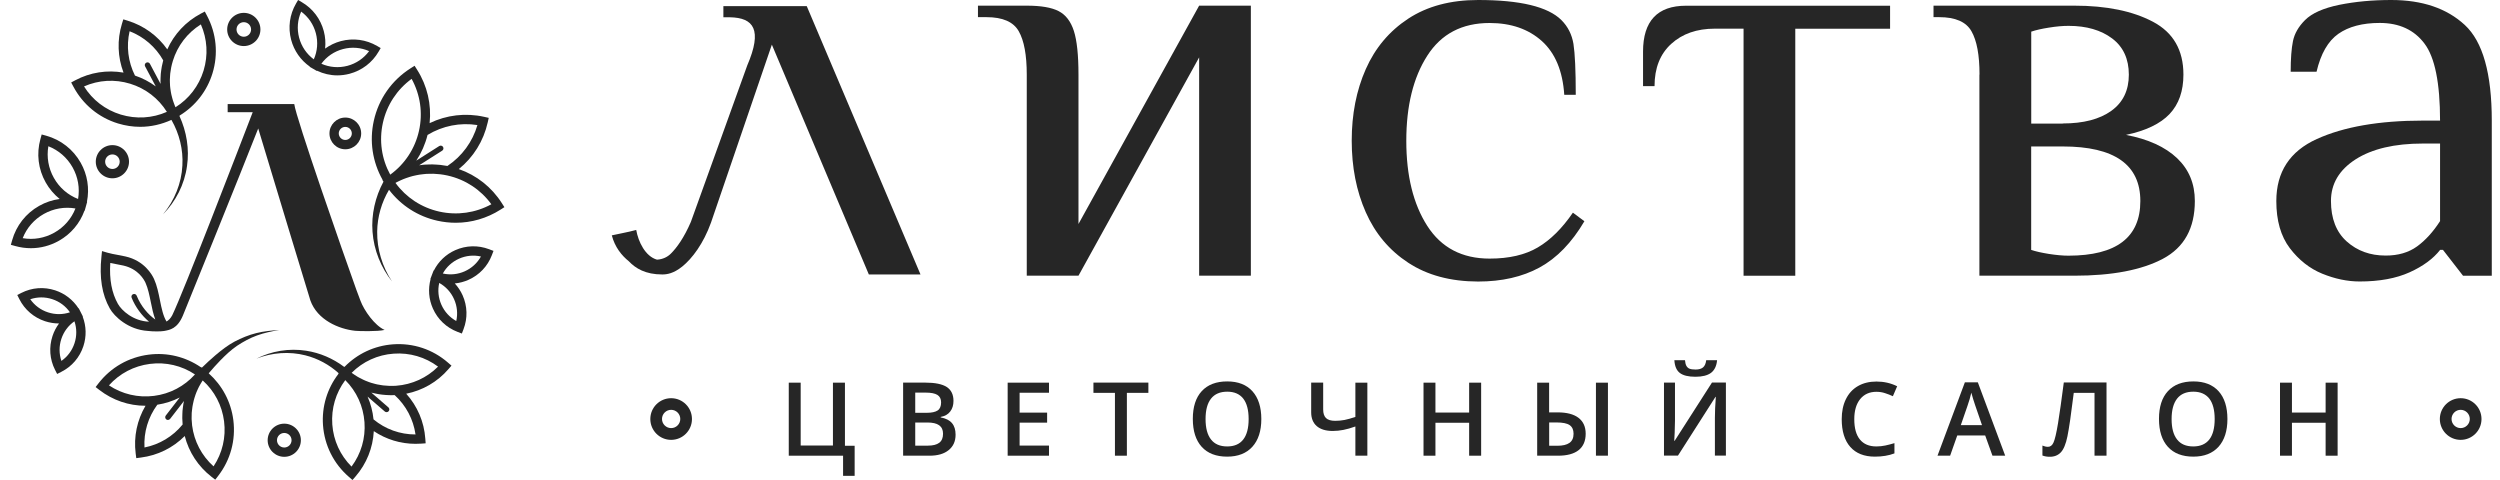
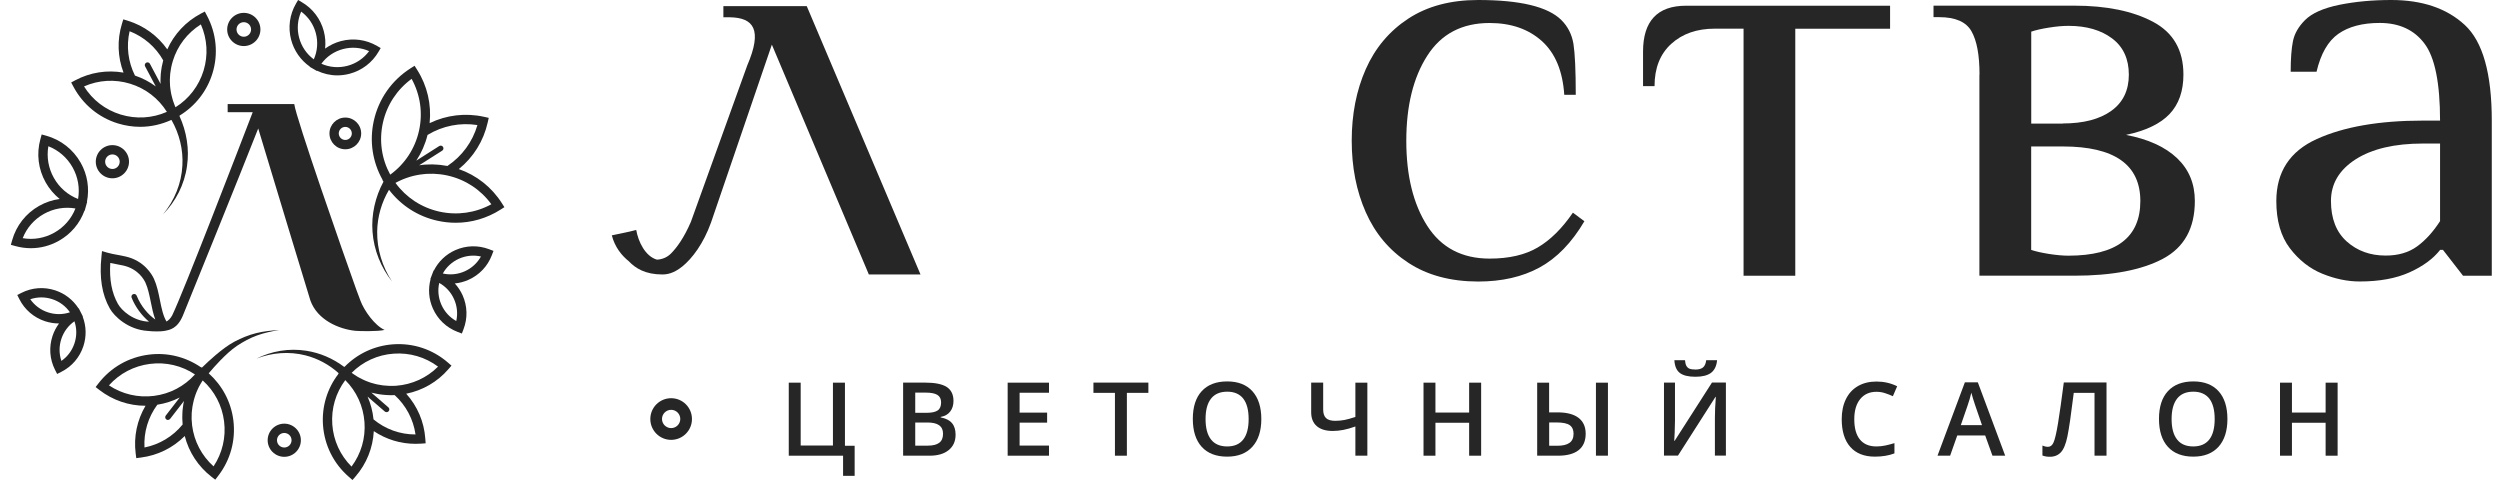
<svg xmlns="http://www.w3.org/2000/svg" width="125" height="24" viewBox="0 0 125 24" fill="none">
  <path d="M40.337 0.305H40.02H36.169V0.864H36.498C37.683 0.886 38.133 1.48 37.362 3.273L34.543 11.096C34.202 11.886 33.841 12.386 33.543 12.681C33.381 12.843 33.148 12.967 32.849 12.983C32.265 12.818 31.914 12.088 31.811 11.497C31.373 11.618 30.863 11.702 30.59 11.768C30.745 12.361 31.084 12.775 31.438 13.061C31.78 13.421 32.275 13.723 33.114 13.723C33.341 13.723 33.673 13.679 34.111 13.328C34.609 12.927 35.171 12.181 35.55 11.13L38.593 2.232L43.442 13.723H46.025L40.337 0.305Z" fill="#262626" />
-   <path d="M51.338 3.73C51.338 2.754 51.205 2.03 50.937 1.561C50.67 1.091 50.132 0.858 49.327 0.858H48.898V0.283H51.338C52.047 0.283 52.578 0.373 52.933 0.557C53.287 0.74 53.539 1.07 53.694 1.548C53.847 2.027 53.924 2.754 53.924 3.73V11.199L59.957 0.283H62.543V13.785H59.957V2.869L53.924 13.785H51.338V3.73Z" fill="#262626" />
  <path d="M70.414 13.138C69.466 12.517 68.758 11.674 68.288 10.611C67.819 9.548 67.586 8.358 67.586 7.034C67.586 5.713 67.819 4.519 68.288 3.459C68.758 2.396 69.466 1.554 70.414 0.932C71.362 0.311 72.525 0 73.905 0C76.012 0 77.398 0.336 78.07 1.004C78.396 1.33 78.595 1.728 78.673 2.197C78.747 2.667 78.788 3.515 78.788 4.74H78.213C78.135 3.553 77.762 2.657 77.094 2.054C76.422 1.452 75.552 1.15 74.48 1.15C73.1 1.15 72.062 1.694 71.362 2.788C70.663 3.879 70.315 5.296 70.315 7.04C70.315 8.784 70.663 10.201 71.362 11.292C72.062 12.383 73.1 12.93 74.48 12.93C75.456 12.93 76.261 12.743 76.892 12.37C77.523 11.998 78.107 11.419 78.645 10.633L79.22 11.062C78.589 12.134 77.84 12.905 76.979 13.374C76.118 13.844 75.092 14.077 73.905 14.077C72.525 14.074 71.362 13.76 70.414 13.138Z" fill="#262626" />
  <path d="M87.178 1.433H85.742C84.841 1.433 84.114 1.688 83.56 2.195C83.004 2.701 82.727 3.407 82.727 4.305H82.152V2.583C82.152 1.051 82.87 0.286 84.306 0.286H94.504V1.436H89.764V13.788H87.178V1.433Z" fill="#262626" />
  <path d="M98.976 3.73C98.976 2.754 98.842 2.03 98.572 1.561C98.305 1.091 97.767 0.858 96.962 0.858H96.676V0.283H103.713C105.323 0.283 106.631 0.551 107.648 1.088C108.664 1.626 109.171 2.506 109.171 3.73C109.171 4.554 108.941 5.21 108.481 5.698C108.021 6.186 107.293 6.537 106.299 6.745C107.408 6.956 108.26 7.345 108.854 7.908C109.447 8.473 109.742 9.185 109.742 10.049C109.742 11.41 109.211 12.371 108.148 12.937C107.085 13.502 105.606 13.785 103.71 13.785H98.97V3.73H98.976ZM103.138 6.173C104.173 6.173 104.981 5.962 105.565 5.542C106.149 5.123 106.442 4.52 106.442 3.733C106.442 2.95 106.165 2.344 105.609 1.924C105.052 1.505 104.325 1.293 103.427 1.293C103.138 1.293 102.814 1.321 102.451 1.38C102.087 1.436 101.789 1.505 101.562 1.582V6.179H103.138V6.173ZM107.017 10.052C107.017 8.234 105.724 7.323 103.138 7.323H101.559V12.495C101.789 12.573 102.084 12.638 102.448 12.697C102.811 12.753 103.138 12.784 103.424 12.784C105.82 12.781 107.017 11.87 107.017 10.052Z" fill="#262626" />
  <path d="M116.113 13.685C115.482 13.427 114.942 13.001 114.491 12.408C114.04 11.814 113.816 11.028 113.816 10.052C113.816 8.597 114.491 7.562 115.843 6.95C117.192 6.338 118.96 6.03 121.142 6.03H122.003C122.003 4.152 121.745 2.869 121.226 2.182C120.71 1.492 119.961 1.147 118.985 1.147C118.124 1.147 117.434 1.33 116.918 1.691C116.402 2.054 116.039 2.685 115.827 3.587H114.534C114.534 2.937 114.572 2.424 114.649 2.051C114.727 1.678 114.926 1.33 115.252 1.004C115.597 0.659 116.166 0.407 116.962 0.242C117.758 0.081 118.625 0 119.563 0C121.114 0 122.339 0.416 123.24 1.249C124.142 2.082 124.589 3.677 124.589 6.033V13.788H123.153L122.149 12.495H122.006C121.661 12.936 121.155 13.309 120.483 13.614C119.812 13.918 118.979 14.074 117.984 14.074C117.369 14.074 116.747 13.943 116.113 13.685ZM120.853 12.321C121.273 12.016 121.658 11.593 122.003 11.056V7.177H121.142C119.725 7.177 118.606 7.441 117.782 7.966C116.959 8.495 116.548 9.188 116.548 10.049C116.548 10.928 116.813 11.606 117.338 12.075C117.863 12.544 118.51 12.778 119.277 12.778C119.905 12.781 120.434 12.625 120.853 12.321Z" fill="#262626" />
  <path d="M42.247 22.288H42.732V23.792H42.154V22.785H39.438V19.133H40.034V22.276H41.647V19.133H42.247V22.288Z" fill="#262626" />
  <path d="M45.163 19.13H46.247C46.751 19.13 47.114 19.204 47.338 19.351C47.562 19.497 47.674 19.73 47.674 20.047C47.674 20.261 47.618 20.438 47.509 20.578C47.4 20.721 47.242 20.808 47.034 20.846V20.87C47.292 20.92 47.478 21.013 47.599 21.156C47.721 21.299 47.779 21.492 47.779 21.735C47.779 22.064 47.664 22.319 47.434 22.505C47.205 22.692 46.888 22.785 46.477 22.785H45.156V19.13H45.163ZM45.762 20.64H46.337C46.586 20.64 46.769 20.6 46.884 20.522C46.999 20.445 47.055 20.308 47.055 20.118C47.055 19.947 46.993 19.823 46.869 19.745C46.745 19.668 46.549 19.63 46.278 19.63H45.762V20.64ZM45.762 21.125V22.282H46.396C46.645 22.282 46.835 22.235 46.962 22.139C47.09 22.042 47.152 21.893 47.152 21.685C47.152 21.495 47.086 21.355 46.956 21.262C46.825 21.169 46.63 21.125 46.362 21.125H45.762Z" fill="#262626" />
  <path d="M52.45 22.785H50.383V19.133H52.45V19.637H50.98V20.631H52.356V21.132H50.98V22.279H52.45V22.785Z" fill="#262626" />
  <path d="M56.344 22.785H55.747V19.643H54.672V19.13H57.419V19.643H56.344V22.785Z" fill="#262626" />
  <path d="M63.066 20.952C63.066 21.545 62.917 22.009 62.618 22.338C62.32 22.667 61.9 22.832 61.356 22.832C60.806 22.832 60.38 22.667 60.085 22.341C59.79 22.015 59.641 21.549 59.641 20.945C59.641 20.343 59.79 19.879 60.088 19.556C60.387 19.233 60.809 19.071 61.362 19.071C61.907 19.071 62.326 19.236 62.621 19.562C62.917 19.889 63.066 20.358 63.066 20.952ZM60.278 20.952C60.278 21.402 60.368 21.741 60.551 21.974C60.732 22.207 61.002 22.322 61.359 22.322C61.714 22.322 61.981 22.207 62.161 21.977C62.342 21.747 62.432 21.405 62.432 20.952C62.432 20.504 62.342 20.162 62.164 19.932C61.984 19.702 61.717 19.584 61.362 19.584C61.005 19.584 60.735 19.699 60.551 19.932C60.368 20.165 60.278 20.504 60.278 20.952Z" fill="#262626" />
  <path d="M68.368 22.785H67.769V21.324C67.545 21.405 67.343 21.461 67.169 21.495C66.995 21.529 66.817 21.548 66.637 21.548C66.292 21.548 66.025 21.467 65.838 21.306C65.652 21.144 65.559 20.914 65.559 20.616V19.13H66.159V20.476C66.159 20.665 66.205 20.808 66.298 20.901C66.392 20.995 66.547 21.041 66.761 21.041C66.92 21.041 67.072 21.026 67.225 20.998C67.374 20.97 67.557 20.917 67.769 20.846V19.133H68.368V22.785Z" fill="#262626" />
  <path d="M74.057 22.785H73.457V21.138H71.772V22.785H71.176V19.133H71.772V20.628H73.457V19.133H74.057V22.785Z" fill="#262626" />
  <path d="M79.284 21.685C79.284 22.046 79.166 22.319 78.933 22.506C78.699 22.692 78.354 22.785 77.901 22.785H76.859V19.133H77.456V20.619H77.882C78.339 20.619 78.687 20.709 78.926 20.892C79.162 21.073 79.284 21.337 79.284 21.685ZM77.456 22.288H77.866C78.134 22.288 78.336 22.241 78.472 22.145C78.609 22.049 78.678 21.896 78.678 21.688C78.678 21.489 78.612 21.346 78.482 21.256C78.351 21.166 78.131 21.122 77.817 21.122H77.459V22.288H77.456ZM80.397 22.785H79.797V19.133H80.397V22.785Z" fill="#262626" />
  <path d="M83.202 19.13H83.749V21.029C83.749 21.228 83.743 21.427 83.734 21.629C83.725 21.831 83.715 21.968 83.712 22.039H83.734L85.599 19.127H86.295V22.779H85.745V20.896C85.745 20.607 85.76 20.258 85.791 19.845H85.773L83.899 22.779H83.199V19.13H83.202ZM84.769 18.838C84.415 18.838 84.156 18.773 83.992 18.648C83.827 18.521 83.737 18.31 83.718 18.011H84.25C84.259 18.132 84.284 18.226 84.318 18.291C84.356 18.356 84.405 18.406 84.474 18.434C84.542 18.462 84.644 18.477 84.781 18.477C84.946 18.477 85.067 18.44 85.154 18.369C85.238 18.297 85.291 18.176 85.31 18.011H85.854C85.829 18.297 85.726 18.509 85.552 18.642C85.375 18.773 85.114 18.838 84.769 18.838Z" fill="#262626" />
  <path d="M93.82 19.59C93.478 19.59 93.208 19.711 93.009 19.954C92.813 20.196 92.714 20.532 92.714 20.961C92.714 21.408 92.807 21.747 92.997 21.977C93.186 22.207 93.46 22.322 93.817 22.322C93.973 22.322 94.122 22.306 94.268 22.275C94.414 22.244 94.563 22.204 94.722 22.157V22.67C94.436 22.779 94.109 22.832 93.746 22.832C93.211 22.832 92.801 22.67 92.515 22.347C92.229 22.024 92.086 21.561 92.086 20.958C92.086 20.578 92.154 20.246 92.294 19.96C92.434 19.674 92.633 19.456 92.897 19.304C93.161 19.152 93.469 19.077 93.823 19.077C94.196 19.077 94.541 19.155 94.858 19.313L94.644 19.811C94.52 19.752 94.389 19.702 94.252 19.658C94.116 19.612 93.973 19.59 93.82 19.59Z" fill="#262626" />
  <path d="M99.623 22.785L99.259 21.772H97.863L97.506 22.785H96.875L98.243 19.118H98.892L100.26 22.785H99.623ZM99.1 21.256L98.758 20.262C98.734 20.196 98.7 20.09 98.656 19.948C98.612 19.805 98.581 19.699 98.566 19.634C98.522 19.839 98.454 20.063 98.37 20.305L98.041 21.256H99.1Z" fill="#262626" />
-   <path d="M105.323 22.785H104.726V19.643H103.688C103.557 20.709 103.451 21.433 103.371 21.819C103.293 22.204 103.181 22.471 103.038 22.621C102.895 22.77 102.705 22.845 102.469 22.838C102.348 22.838 102.233 22.817 102.121 22.776V22.279C102.217 22.319 102.308 22.341 102.398 22.341C102.519 22.341 102.612 22.27 102.677 22.123C102.743 21.977 102.82 21.66 102.901 21.166C102.982 20.672 103.078 19.991 103.19 19.124H105.326V22.785H105.323Z" fill="#262626" />
+   <path d="M105.323 22.785H104.726V19.643H103.688C103.557 20.709 103.451 21.433 103.371 21.819C103.293 22.204 103.181 22.471 103.038 22.621C102.895 22.77 102.705 22.845 102.469 22.838C102.348 22.838 102.233 22.817 102.121 22.776V22.279C102.217 22.319 102.308 22.341 102.398 22.341C102.519 22.341 102.612 22.27 102.677 22.123C102.743 21.977 102.82 21.66 102.901 21.166C102.982 20.672 103.078 19.991 103.19 19.124H105.326V22.785Z" fill="#262626" />
  <path d="M111.371 20.952C111.371 21.545 111.222 22.009 110.927 22.338C110.628 22.667 110.209 22.832 109.665 22.832C109.115 22.832 108.689 22.667 108.394 22.341C108.098 22.015 107.949 21.549 107.949 20.945C107.949 20.343 108.098 19.879 108.397 19.556C108.695 19.233 109.118 19.071 109.671 19.071C110.215 19.071 110.635 19.236 110.93 19.562C111.225 19.889 111.371 20.358 111.371 20.952ZM108.58 20.952C108.58 21.402 108.67 21.741 108.854 21.974C109.034 22.207 109.304 22.322 109.662 22.322C110.016 22.322 110.283 22.207 110.464 21.977C110.644 21.747 110.734 21.405 110.734 20.952C110.734 20.504 110.644 20.162 110.467 19.932C110.287 19.702 110.019 19.584 109.665 19.584C109.307 19.584 109.037 19.699 108.854 19.932C108.673 20.165 108.58 20.504 108.58 20.952Z" fill="#262626" />
  <path d="M116.881 22.785H116.281V21.138H114.597V22.785H114V19.133H114.597V20.628H116.281V19.133H116.881V22.785Z" fill="#262626" />
-   <path d="M123.033 21.993C122.458 21.993 121.992 21.526 121.992 20.951C121.992 20.376 122.458 19.91 123.033 19.91C123.608 19.91 124.075 20.376 124.075 20.951C124.075 21.526 123.608 21.993 123.033 21.993ZM123.033 20.491C122.782 20.491 122.577 20.697 122.577 20.948C122.577 21.2 122.782 21.405 123.033 21.405C123.285 21.405 123.49 21.2 123.49 20.948C123.49 20.697 123.285 20.491 123.033 20.491Z" fill="#262626" />
  <path d="M33.557 21.993C32.982 21.993 32.516 21.526 32.516 20.951C32.516 20.376 32.982 19.91 33.557 19.91C34.132 19.91 34.598 20.376 34.598 20.951C34.598 21.526 34.132 21.993 33.557 21.993ZM33.557 20.491C33.305 20.491 33.1 20.697 33.1 20.948C33.1 21.2 33.305 21.405 33.557 21.405C33.809 21.405 34.014 21.2 34.014 20.948C34.014 20.697 33.809 20.491 33.557 20.491Z" fill="#262626" />
  <path d="M11.855 17.288C12.168 17.082 12.499 16.9 12.854 16.772C13.209 16.642 13.585 16.567 13.963 16.497C13.581 16.526 13.197 16.56 12.819 16.654C12.44 16.747 12.077 16.898 11.731 17.078C11.379 17.268 11.07 17.511 10.772 17.762C10.536 17.961 10.312 18.172 10.092 18.385L10.048 18.351L10.041 18.36C9.278 17.84 8.363 17.613 7.438 17.732C6.436 17.859 5.543 18.369 4.924 19.168L4.781 19.353L4.966 19.496C5.636 20.014 6.441 20.288 7.274 20.288C7.275 20.288 7.275 20.288 7.276 20.288C6.854 21.005 6.677 21.834 6.784 22.675L6.814 22.907L7.046 22.877C7.886 22.77 8.648 22.392 9.237 21.801C9.445 22.609 9.909 23.322 10.578 23.841L10.762 23.984L10.905 23.799C11.523 23.001 11.794 22.009 11.667 21.006C11.551 20.093 11.114 19.273 10.435 18.666C10.622 18.445 10.814 18.228 11.015 18.022C11.276 17.755 11.55 17.495 11.855 17.288ZM5.447 19.268C5.979 18.675 6.698 18.296 7.496 18.195C8.294 18.093 9.085 18.279 9.748 18.721C9.217 19.314 8.498 19.693 7.7 19.794C6.901 19.895 6.111 19.709 5.447 19.268ZM7.224 22.374C7.182 21.607 7.407 20.859 7.866 20.236C8.261 20.174 8.637 20.053 8.986 19.876L8.289 20.777C8.243 20.837 8.254 20.923 8.313 20.97C8.339 20.989 8.367 20.998 8.397 20.998C8.437 20.998 8.478 20.979 8.506 20.944L9.199 20.049C9.19 20.093 9.179 20.138 9.171 20.184C9.162 20.238 9.156 20.293 9.148 20.348C9.14 20.413 9.131 20.478 9.125 20.544C9.121 20.599 9.12 20.654 9.118 20.71C9.116 20.777 9.113 20.843 9.114 20.911C9.116 20.965 9.12 21.02 9.123 21.074C9.125 21.125 9.125 21.175 9.131 21.226C8.642 21.824 7.975 22.224 7.224 22.374ZM11.204 21.066C11.305 21.864 11.118 22.654 10.678 23.318C10.085 22.787 9.706 22.068 9.605 21.271C9.604 21.261 9.604 21.252 9.603 21.242C9.592 21.147 9.584 21.051 9.581 20.956C9.58 20.922 9.582 20.885 9.582 20.85C9.582 20.781 9.582 20.712 9.586 20.644C9.589 20.603 9.595 20.563 9.599 20.522C9.605 20.46 9.611 20.397 9.622 20.336C9.628 20.294 9.636 20.251 9.646 20.209C9.658 20.15 9.67 20.091 9.685 20.033C9.696 19.991 9.708 19.948 9.72 19.906C9.737 19.849 9.755 19.793 9.775 19.736C9.79 19.694 9.806 19.654 9.822 19.612C9.845 19.557 9.87 19.503 9.894 19.449C9.913 19.408 9.932 19.369 9.952 19.33C9.98 19.276 10.01 19.224 10.042 19.171C10.064 19.133 10.085 19.097 10.11 19.06C10.118 19.047 10.127 19.035 10.137 19.023C10.725 19.551 11.102 20.269 11.204 21.066Z" fill="#262626" />
  <path d="M4.147 15.829L4.042 15.621L3.937 15.414L3.926 15.419C3.652 14.994 3.246 14.677 2.759 14.517C2.198 14.332 1.598 14.377 1.071 14.644L0.863 14.749L0.968 14.957C1.234 15.484 1.69 15.876 2.251 16.061C2.479 16.135 2.712 16.173 2.944 16.173C2.947 16.173 2.95 16.173 2.952 16.173C2.812 16.362 2.7 16.572 2.625 16.803C2.44 17.364 2.484 17.963 2.751 18.49L2.857 18.698L3.064 18.593C3.592 18.327 3.984 17.871 4.169 17.31C4.329 16.823 4.316 16.308 4.136 15.836L4.147 15.829ZM2.397 15.617C2.034 15.499 1.728 15.269 1.513 14.962C1.868 14.842 2.251 14.839 2.614 14.959C2.977 15.078 3.283 15.307 3.497 15.615C3.141 15.735 2.759 15.736 2.397 15.617ZM3.725 17.163C3.606 17.526 3.377 17.832 3.07 18.046C2.95 17.692 2.948 17.309 3.067 16.947C3.186 16.584 3.415 16.278 3.722 16.064C3.842 16.419 3.845 16.8 3.725 17.163Z" fill="#262626" />
  <path d="M22.763 12.508C22.295 12.717 21.922 13.073 21.695 13.524L21.682 13.52L21.599 13.738C21.599 13.74 21.597 13.741 21.597 13.742L21.517 13.955L21.529 13.959C21.398 14.448 21.437 14.963 21.646 15.429C21.887 15.969 22.323 16.382 22.875 16.593L23.093 16.677L23.177 16.458C23.388 15.907 23.371 15.305 23.131 14.766C23.032 14.545 22.899 14.347 22.74 14.172C22.974 14.15 23.206 14.089 23.427 13.99C23.967 13.749 24.38 13.313 24.591 12.763L24.675 12.545L24.456 12.461C23.904 12.252 23.302 12.268 22.763 12.508ZM22.813 16.051C22.485 15.869 22.226 15.587 22.071 15.239C21.916 14.891 21.878 14.511 21.962 14.146C22.289 14.328 22.548 14.61 22.703 14.957C22.858 15.305 22.895 15.686 22.813 16.051ZM23.235 13.566C22.887 13.721 22.506 13.757 22.141 13.675C22.323 13.347 22.605 13.089 22.953 12.934C23.301 12.779 23.681 12.742 24.047 12.825C23.864 13.153 23.583 13.411 23.235 13.566Z" fill="#262626" />
  <path d="M4.035 8.137C3.658 7.471 3.046 6.991 2.31 6.785L2.084 6.723L2.022 6.947C1.816 7.684 1.91 8.457 2.285 9.123C2.467 9.446 2.705 9.723 2.984 9.949C2.628 9.997 2.281 10.11 1.959 10.293C1.293 10.667 0.813 11.28 0.606 12.016L0.543 12.241L0.768 12.303C1.024 12.375 1.285 12.41 1.544 12.41C2.029 12.41 2.511 12.284 2.945 12.039C3.544 11.702 3.99 11.173 4.223 10.535L4.234 10.538L4.296 10.314L4.358 10.092L4.347 10.089C4.48 9.421 4.373 8.736 4.035 8.137ZM2.693 8.894C2.419 8.408 2.325 7.854 2.418 7.312C2.93 7.513 3.355 7.881 3.629 8.367C3.902 8.854 3.997 9.406 3.904 9.949C3.391 9.749 2.966 9.381 2.693 8.894ZM2.717 11.633C2.231 11.907 1.677 12.003 1.135 11.908C1.336 11.396 1.704 10.972 2.19 10.698C2.677 10.425 3.229 10.33 3.772 10.423C3.571 10.936 3.202 11.361 2.717 11.633Z" fill="#262626" />
  <path d="M15.493 3.332L15.488 3.342L15.664 3.444L15.842 3.548L15.849 3.536C16.169 3.687 16.513 3.769 16.862 3.769C17.067 3.769 17.273 3.742 17.477 3.689C18.093 3.525 18.61 3.133 18.931 2.581L19.035 2.403L18.857 2.299C18.305 1.978 17.662 1.892 17.045 2.055C16.757 2.132 16.491 2.26 16.255 2.43C16.287 2.142 16.267 1.848 16.19 1.558C16.027 0.941 15.635 0.425 15.083 0.104L14.905 0L14.801 0.178C14.48 0.73 14.394 1.373 14.557 1.989C14.703 2.539 15.033 3.009 15.493 3.332ZM17.151 2.453C17.59 2.337 18.046 2.375 18.456 2.556C18.19 2.917 17.811 3.175 17.373 3.291C16.933 3.407 16.478 3.369 16.068 3.187C16.332 2.827 16.711 2.569 17.151 2.453ZM15.059 0.58C15.419 0.846 15.677 1.223 15.793 1.663C15.909 2.103 15.872 2.558 15.69 2.967C15.33 2.701 15.072 2.324 14.956 1.884C14.84 1.446 14.877 0.99 15.059 0.58Z" fill="#262626" />
  <path d="M5.9 6.173C6.267 6.285 6.64 6.341 7.012 6.341C7.547 6.341 8.074 6.22 8.569 5.995L8.576 6.007L8.578 6.005C8.963 6.681 9.168 7.479 9.119 8.277C9.077 9.157 8.727 10.026 8.147 10.72C8.783 10.08 9.227 9.223 9.351 8.299C9.474 7.459 9.333 6.584 8.971 5.796L8.986 5.788L8.98 5.779C9.769 5.297 10.35 4.557 10.624 3.666C10.921 2.7 10.822 1.676 10.349 0.783L10.24 0.577L10.033 0.686C9.285 1.084 8.706 1.709 8.364 2.469C7.884 1.788 7.197 1.285 6.388 1.036L6.166 0.967L6.097 1.189C5.849 2 5.881 2.85 6.176 3.63C5.355 3.488 4.513 3.616 3.765 4.013L3.559 4.123L3.668 4.329C4.143 5.222 4.934 5.877 5.9 6.173ZM10.043 1.22C10.365 1.949 10.414 2.759 10.179 3.529C9.943 4.298 9.449 4.94 8.775 5.363C8.768 5.349 8.76 5.334 8.755 5.319C8.739 5.281 8.724 5.242 8.71 5.203C8.687 5.144 8.666 5.084 8.647 5.025C8.634 4.984 8.623 4.944 8.612 4.902C8.596 4.843 8.581 4.784 8.567 4.724C8.558 4.682 8.55 4.641 8.543 4.599C8.532 4.538 8.524 4.479 8.516 4.418C8.511 4.376 8.507 4.334 8.503 4.293C8.497 4.231 8.496 4.169 8.495 4.107C8.493 4.066 8.492 4.024 8.493 3.984C8.495 3.919 8.499 3.854 8.504 3.788C8.507 3.75 8.508 3.713 8.512 3.674C8.52 3.601 8.532 3.528 8.546 3.454C8.551 3.424 8.554 3.394 8.561 3.365C8.582 3.262 8.608 3.16 8.639 3.059L8.64 3.052C8.875 2.285 9.369 1.643 10.043 1.22ZM6.48 1.562C7.193 1.838 7.783 2.347 8.161 3.017C8.148 3.064 8.14 3.111 8.129 3.157C8.116 3.214 8.101 3.27 8.09 3.327C8.078 3.39 8.07 3.454 8.06 3.519C8.052 3.575 8.043 3.632 8.039 3.69C8.033 3.753 8.031 3.817 8.029 3.881C8.027 3.938 8.023 3.996 8.024 4.053C8.024 4.1 8.028 4.147 8.029 4.194L7.497 3.191C7.462 3.123 7.378 3.098 7.312 3.134C7.244 3.169 7.219 3.253 7.255 3.319L7.788 4.321C7.475 4.089 7.126 3.906 6.748 3.779C6.403 3.086 6.308 2.311 6.48 1.562ZM6.508 4.186C7.277 4.422 7.921 4.917 8.344 5.593C7.615 5.914 6.805 5.962 6.036 5.728C5.267 5.492 4.623 4.997 4.201 4.321C4.93 3.999 5.739 3.951 6.508 4.186Z" fill="#262626" />
  <path d="M19.651 17.216C18.722 17.284 17.871 17.684 17.225 18.344L17.217 18.335L17.209 18.345C16.648 17.922 15.991 17.64 15.31 17.537C14.452 17.402 13.572 17.553 12.82 17.932C13.604 17.625 14.472 17.565 15.264 17.766C15.891 17.922 16.467 18.238 16.935 18.662L16.912 18.689L16.92 18.696C16.358 19.429 16.084 20.33 16.15 21.259C16.223 22.267 16.683 23.186 17.448 23.847L17.624 24L17.777 23.823C18.332 23.181 18.645 22.391 18.69 21.557C19.307 21.97 20.026 22.191 20.775 22.191C20.866 22.191 20.958 22.189 21.05 22.182L21.283 22.166L21.265 21.932C21.205 21.087 20.868 20.306 20.311 19.686C21.129 19.522 21.867 19.099 22.421 18.458L22.574 18.282L22.397 18.129C21.634 17.467 20.66 17.143 19.651 17.216ZM17.576 23.329C17.012 22.766 16.673 22.028 16.615 21.226C16.557 20.423 16.787 19.645 17.264 19.006C17.828 19.57 18.166 20.307 18.224 21.11C18.282 21.912 18.053 22.692 17.576 23.329ZM18.676 20.969C18.636 20.57 18.535 20.187 18.378 19.83L19.238 20.574C19.264 20.597 19.297 20.608 19.329 20.608C19.367 20.608 19.406 20.592 19.433 20.561C19.483 20.503 19.476 20.416 19.419 20.368L18.568 19.631C18.582 19.636 18.596 19.637 18.61 19.641C18.664 19.654 18.719 19.667 18.773 19.677C18.832 19.689 18.89 19.702 18.95 19.711C19.004 19.719 19.058 19.726 19.112 19.733C19.174 19.739 19.236 19.746 19.298 19.75C19.35 19.754 19.404 19.756 19.458 19.757C19.492 19.758 19.524 19.761 19.558 19.761C19.596 19.761 19.632 19.758 19.67 19.757C19.692 19.757 19.713 19.758 19.735 19.757C20.302 20.276 20.667 20.965 20.776 21.723C20.002 21.725 19.265 21.458 18.676 20.969ZM19.804 19.288H19.799C19.692 19.296 19.585 19.297 19.48 19.294C19.46 19.294 19.439 19.292 19.419 19.29C19.334 19.286 19.249 19.281 19.166 19.271C19.139 19.269 19.11 19.263 19.083 19.259C19.008 19.248 18.932 19.236 18.858 19.22C18.826 19.213 18.795 19.205 18.762 19.197C18.694 19.18 18.626 19.162 18.559 19.141C18.524 19.13 18.49 19.118 18.455 19.106C18.393 19.084 18.331 19.06 18.27 19.034C18.234 19.019 18.197 19.003 18.162 18.985C18.106 18.959 18.049 18.93 17.994 18.901C17.957 18.88 17.919 18.86 17.883 18.84C17.831 18.809 17.779 18.775 17.728 18.741C17.692 18.717 17.655 18.693 17.619 18.667C17.607 18.658 17.596 18.648 17.584 18.639C18.146 18.078 18.882 17.739 19.683 17.683C20.485 17.625 21.264 17.854 21.903 18.331C21.342 18.891 20.605 19.228 19.804 19.288Z" fill="#262626" />
  <path d="M25.094 10.16C24.583 9.355 23.828 8.763 22.94 8.454C23.67 7.864 24.178 7.05 24.386 6.121L24.437 5.893L24.209 5.842C23.279 5.634 22.327 5.749 21.481 6.157C21.579 5.223 21.365 4.288 20.854 3.485L20.729 3.288L20.532 3.413C19.588 4.013 18.933 4.945 18.691 6.036C18.464 7.052 18.623 8.09 19.128 8.99L19.118 8.996L19.174 9.083C18.758 9.854 18.561 10.733 18.626 11.59C18.693 12.505 19.048 13.378 19.604 14.077C19.111 13.332 18.847 12.452 18.859 11.583C18.867 10.84 19.082 10.113 19.451 9.489C20.049 10.274 20.893 10.818 21.867 11.036C22.173 11.104 22.482 11.138 22.787 11.138C23.573 11.138 24.343 10.915 25.023 10.484L25.22 10.358L25.094 10.16ZM23.871 6.253C23.627 7.092 23.102 7.81 22.372 8.298C22.321 8.287 22.269 8.283 22.217 8.275C22.15 8.264 22.082 8.252 22.015 8.245C21.949 8.238 21.882 8.234 21.816 8.23C21.747 8.226 21.679 8.221 21.61 8.22C21.544 8.218 21.478 8.222 21.412 8.225C21.345 8.228 21.276 8.228 21.209 8.233C21.141 8.238 21.076 8.249 21.009 8.257C20.991 8.26 20.975 8.261 20.958 8.264L22.11 7.533C22.173 7.493 22.192 7.408 22.151 7.344C22.111 7.281 22.026 7.262 21.962 7.302L20.815 8.031C21.071 7.642 21.261 7.211 21.377 6.747C22.131 6.291 23.005 6.117 23.871 6.253ZM19.145 6.139C19.343 5.247 19.851 4.476 20.581 3.943C21.017 4.736 21.148 5.649 20.95 6.539C20.75 7.431 20.244 8.201 19.512 8.733C19.078 7.942 18.947 7.029 19.145 6.139ZM21.966 10.58C21.076 10.381 20.306 9.876 19.774 9.146C19.794 9.135 19.813 9.123 19.832 9.112C19.879 9.088 19.926 9.065 19.975 9.042C20.033 9.015 20.091 8.988 20.15 8.964C20.2 8.944 20.251 8.924 20.302 8.906C20.36 8.884 20.42 8.866 20.479 8.847C20.532 8.83 20.584 8.816 20.637 8.802C20.696 8.787 20.757 8.774 20.817 8.762C20.87 8.751 20.924 8.74 20.978 8.732C21.04 8.723 21.102 8.716 21.166 8.709C21.218 8.704 21.271 8.697 21.323 8.694C21.389 8.69 21.457 8.69 21.524 8.689C21.573 8.689 21.621 8.686 21.671 8.688C21.748 8.69 21.826 8.697 21.903 8.705C21.942 8.709 21.981 8.71 22.02 8.715C22.138 8.729 22.254 8.75 22.371 8.775L22.378 8.777C23.267 8.976 24.037 9.482 24.568 10.213C23.771 10.647 22.858 10.778 21.966 10.58Z" fill="#262626" />
  <path d="M6.451 8.085C6.451 7.628 6.078 7.256 5.62 7.256C5.163 7.256 4.789 7.628 4.789 8.085C4.789 8.542 5.161 8.915 5.62 8.915C6.078 8.915 6.451 8.542 6.451 8.085ZM5.257 8.085C5.257 7.884 5.42 7.721 5.621 7.721C5.822 7.721 5.985 7.884 5.985 8.085C5.985 8.286 5.822 8.449 5.621 8.449C5.42 8.448 5.257 8.285 5.257 8.085Z" fill="#262626" />
  <path d="M16.473 6.671C16.473 7.108 16.829 7.464 17.266 7.464C17.703 7.464 18.059 7.108 18.059 6.671C18.059 6.234 17.703 5.878 17.266 5.878C16.829 5.878 16.473 6.234 16.473 6.671ZM17.591 6.671C17.591 6.851 17.445 6.998 17.264 6.998C17.085 6.998 16.938 6.851 16.938 6.671C16.938 6.492 17.084 6.345 17.264 6.345C17.445 6.345 17.591 6.492 17.591 6.671Z" fill="#262626" />
  <path d="M14.214 21.183C13.756 21.183 13.383 21.555 13.383 22.012C13.383 22.469 13.755 22.841 14.214 22.841C14.671 22.841 15.044 22.469 15.044 22.012C15.044 21.555 14.671 21.183 14.214 21.183ZM14.214 22.376C14.013 22.376 13.849 22.213 13.849 22.012C13.849 21.811 14.013 21.648 14.214 21.648C14.415 21.648 14.578 21.811 14.578 22.012C14.578 22.213 14.413 22.376 14.214 22.376Z" fill="#262626" />
  <path d="M12.19 2.303C12.647 2.303 13.021 1.931 13.021 1.473C13.021 1.015 12.649 0.643 12.19 0.643C11.732 0.643 11.359 1.015 11.359 1.473C11.359 1.931 11.733 2.303 12.19 2.303ZM12.19 1.109C12.391 1.109 12.554 1.272 12.554 1.473C12.554 1.674 12.391 1.837 12.19 1.837C11.989 1.837 11.826 1.674 11.826 1.473C11.826 1.272 11.989 1.109 12.19 1.109Z" fill="#262626" />
  <path d="M11.383 5.2V5.609H12.636C11.944 7.411 9.171 14.61 8.612 15.764C8.524 15.927 8.424 16.019 8.326 16.076C8.159 15.803 8.079 15.419 7.997 15.01C7.924 14.646 7.848 14.271 7.7 13.945C7.604 13.736 7.22 13.034 6.266 12.821C6.121 12.789 5.994 12.766 5.874 12.743C5.697 12.711 5.546 12.684 5.368 12.633L5.1 12.554L5.072 12.832C4.962 13.883 5.098 14.731 5.49 15.424C5.716 15.827 6.417 16.487 7.387 16.546C7.658 16.581 8.047 16.577 8.204 16.549C8.489 16.496 8.865 16.442 9.144 15.779C9.26 15.502 12.067 8.581 12.911 6.423C13.526 8.464 15.471 14.886 15.518 15.02C15.866 16.001 16.942 16.452 17.759 16.54C17.942 16.558 18.873 16.583 19.231 16.496C18.737 16.279 18.206 15.531 18.021 15.03C17.998 14.967 17.893 14.699 17.817 14.486C17.158 12.649 14.787 5.865 14.713 5.202H14.257H12.794H11.383V5.2ZM5.897 15.196C5.588 14.647 5.461 13.976 5.514 13.149C5.607 13.169 5.699 13.185 5.792 13.203C5.906 13.223 6.028 13.246 6.165 13.277C6.908 13.444 7.202 13.979 7.275 14.139C7.401 14.417 7.471 14.765 7.54 15.103C7.599 15.401 7.662 15.703 7.765 15.977C7.421 15.74 7.049 15.319 6.834 14.784C6.806 14.713 6.726 14.68 6.656 14.708C6.586 14.736 6.552 14.816 6.581 14.886C6.769 15.355 7.096 15.79 7.453 16.085C6.652 16.053 6.079 15.52 5.897 15.196Z" fill="#262626" />
</svg>